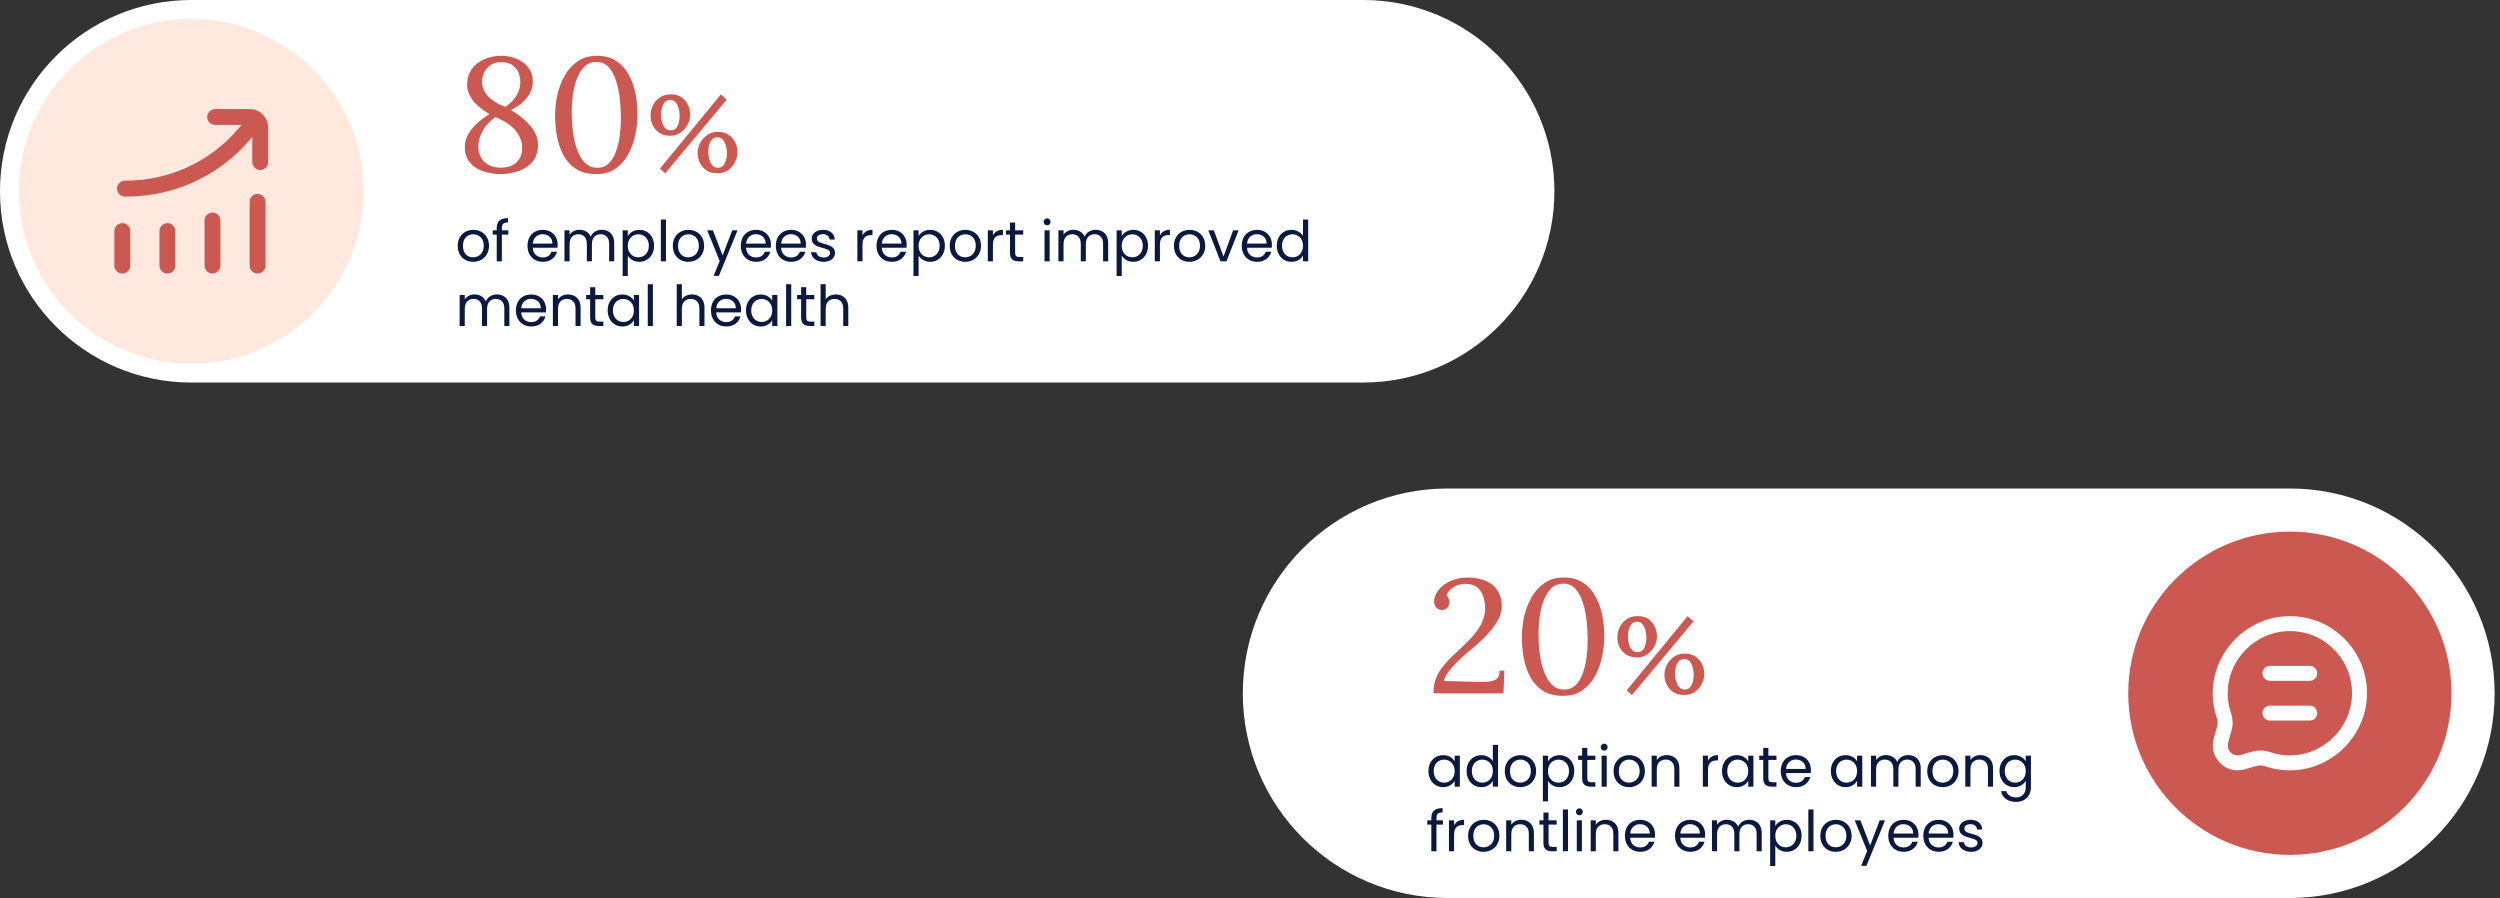
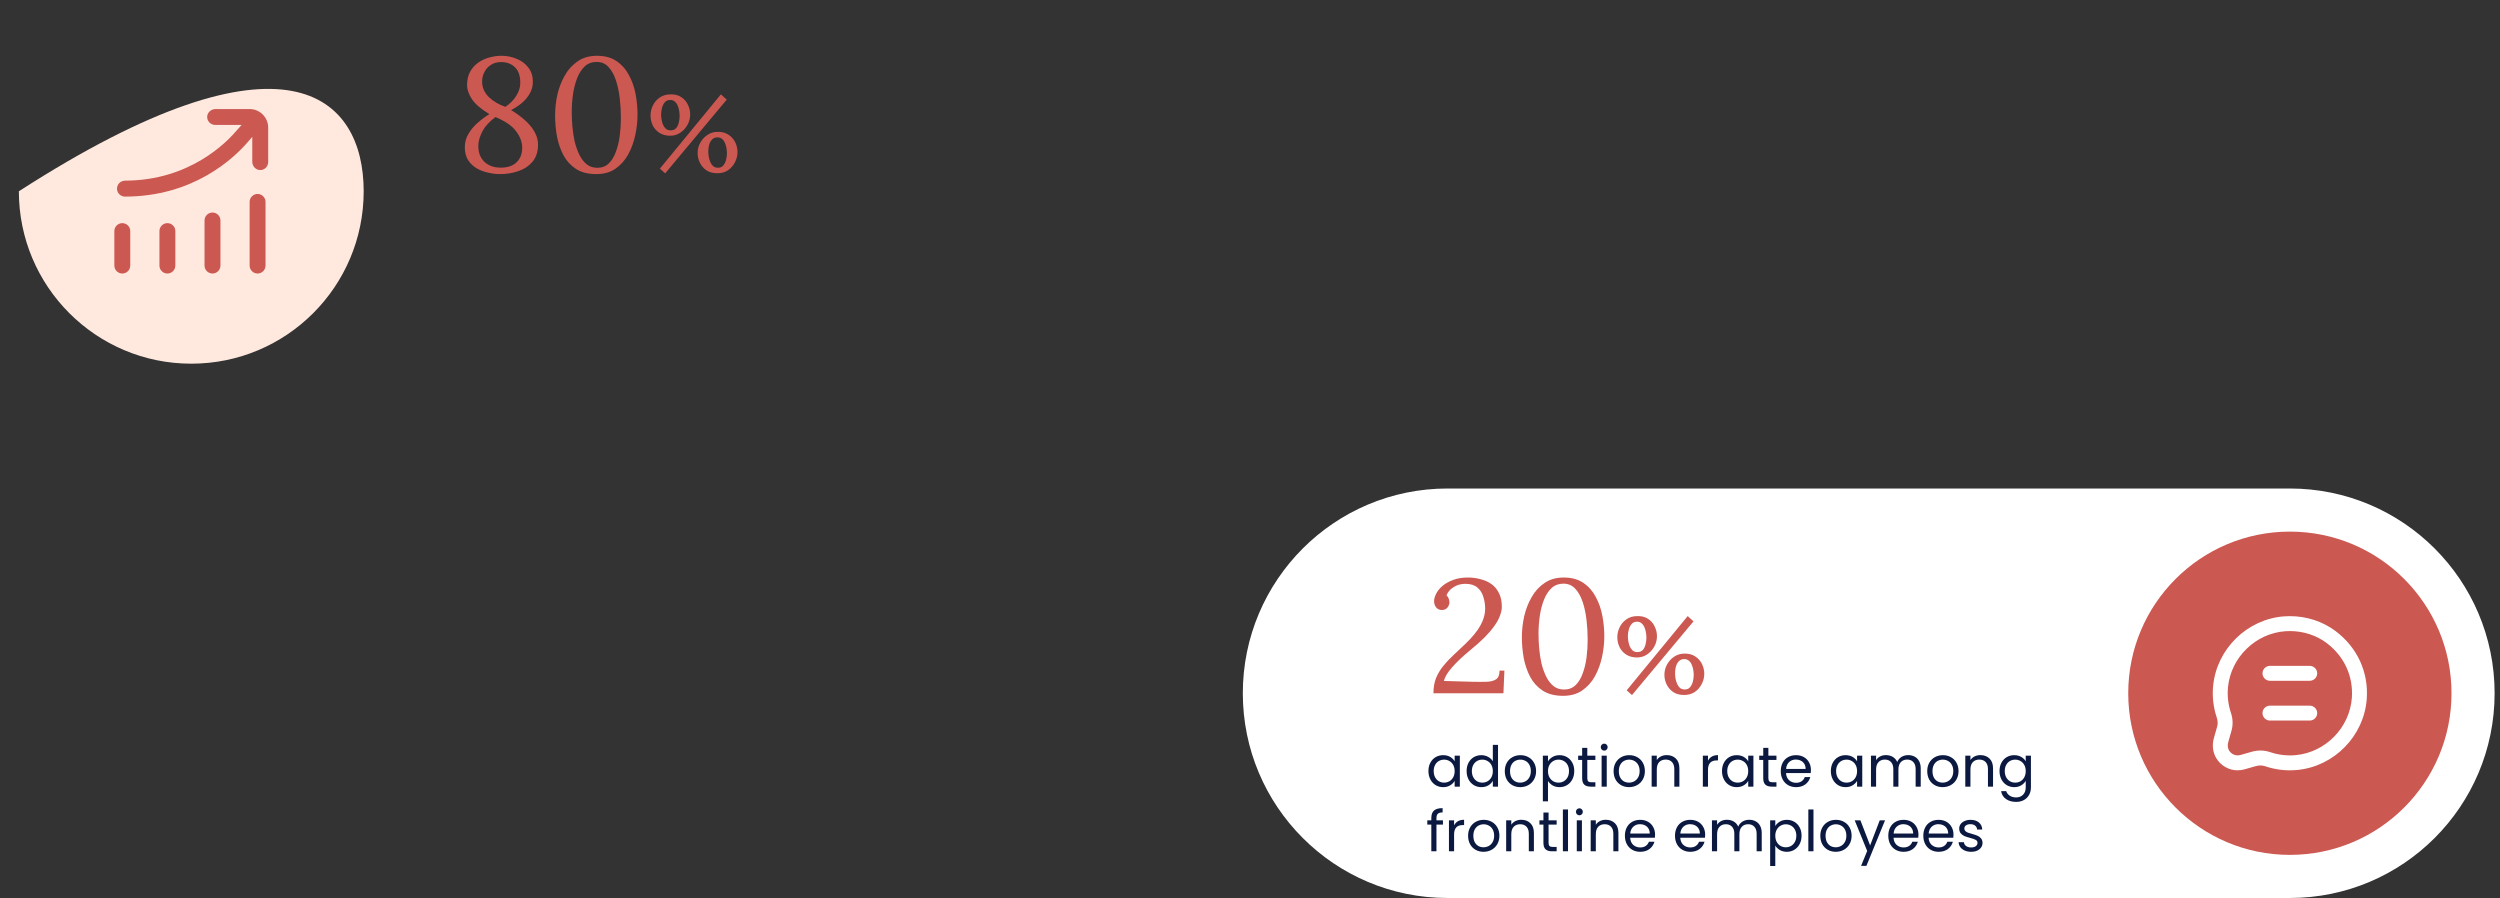
<svg xmlns="http://www.w3.org/2000/svg" width="348" height="125" viewBox="0 0 348 125" fill="none">
  <rect x="0" y="0" width="348" height="125" fill="#333333" stroke="none" />
  <path d="M173 96.5C173 80.76 185.76 68 201.5 68H318.75C334.49 68 347.25 80.76 347.25 96.5C347.25 112.24 334.49 125 318.75 125H201.5C185.76 125 173 112.24 173 96.5Z" fill="white" />
  <path d="M199.535 96.5C199.535 95.705 199.655 95 199.895 94.385C200.15 93.77 200.488 93.207 200.908 92.698C201.328 92.172 201.8 91.67 202.325 91.19C202.865 90.695 203.413 90.177 203.968 89.638C204.943 88.707 205.648 87.845 206.083 87.05C206.518 86.255 206.735 85.49 206.735 84.755C206.735 84.185 206.653 83.638 206.488 83.112C206.338 82.573 206.06 82.13 205.655 81.785C205.25 81.44 204.688 81.267 203.968 81.267C203.353 81.267 202.805 81.425 202.325 81.74C201.845 82.04 201.523 82.415 201.358 82.865C201.508 83.015 201.613 83.18 201.673 83.36C201.733 83.525 201.763 83.69 201.763 83.855C201.763 83.99 201.725 84.14 201.65 84.305C201.59 84.47 201.478 84.612 201.312 84.733C201.148 84.853 200.93 84.912 200.66 84.912C200.33 84.897 200.075 84.77 199.895 84.53C199.715 84.29 199.625 84.005 199.625 83.675C199.625 83.36 199.723 83.015 199.918 82.64C200.113 82.25 200.405 81.89 200.795 81.56C201.2 81.215 201.695 80.938 202.28 80.728C202.865 80.502 203.548 80.39 204.328 80.39C204.928 80.39 205.505 80.465 206.06 80.615C206.63 80.75 207.14 80.975 207.59 81.29C208.04 81.605 208.393 82.025 208.648 82.55C208.918 83.06 209.053 83.698 209.053 84.463C209.053 84.838 208.97 85.243 208.805 85.677C208.655 86.112 208.4 86.585 208.04 87.095C207.695 87.59 207.245 88.123 206.69 88.692C206.135 89.248 205.453 89.855 204.643 90.515C203.623 91.355 202.783 92.15 202.123 92.9C201.478 93.635 201.103 94.265 200.998 94.79L204.98 94.903C205.715 94.918 206.36 94.918 206.915 94.903C207.485 94.888 207.928 94.775 208.243 94.565C208.573 94.34 208.738 93.935 208.738 93.35H209.413L209.278 96.5H199.535ZM217.582 96.86C216.442 96.86 215.497 96.62 214.747 96.14C213.997 95.645 213.412 95 212.992 94.205C212.572 93.395 212.272 92.51 212.092 91.55C211.927 90.59 211.845 89.638 211.845 88.692C211.845 87.748 211.95 86.787 212.16 85.812C212.385 84.838 212.73 83.945 213.195 83.135C213.66 82.31 214.26 81.65 214.995 81.155C215.73 80.645 216.622 80.39 217.672 80.39C218.767 80.39 219.675 80.638 220.395 81.132C221.13 81.627 221.707 82.28 222.127 83.09C222.562 83.885 222.87 84.763 223.05 85.722C223.23 86.683 223.32 87.635 223.32 88.58C223.32 89.51 223.215 90.463 223.005 91.438C222.795 92.412 222.465 93.312 222.015 94.138C221.565 94.948 220.972 95.608 220.237 96.118C219.517 96.612 218.632 96.86 217.582 96.86ZM217.717 95.983C218.362 95.983 218.895 95.78 219.315 95.375C219.735 94.97 220.065 94.43 220.305 93.755C220.56 93.08 220.74 92.338 220.845 91.528C220.95 90.703 221.002 89.877 221.002 89.052C221.002 88.138 220.95 87.222 220.845 86.308C220.74 85.392 220.56 84.552 220.305 83.787C220.05 83.022 219.705 82.407 219.27 81.942C218.835 81.478 218.287 81.245 217.627 81.245C216.982 81.245 216.435 81.448 215.985 81.853C215.55 82.257 215.197 82.797 214.927 83.472C214.657 84.147 214.462 84.897 214.342 85.722C214.222 86.547 214.162 87.38 214.162 88.22C214.162 88.85 214.192 89.517 214.252 90.222C214.312 90.927 214.417 91.625 214.567 92.315C214.732 92.99 214.95 93.605 215.22 94.16C215.49 94.715 215.827 95.157 216.232 95.487C216.637 95.817 217.132 95.983 217.717 95.983ZM227.17 96.755L226.435 96.095L234.925 85.76L235.735 86.495L227.17 96.755ZM227.875 91.52C227.285 91.52 226.78 91.385 226.36 91.115C225.95 90.845 225.64 90.495 225.43 90.065C225.23 89.635 225.13 89.18 225.13 88.7C225.13 88.23 225.235 87.775 225.445 87.335C225.655 86.885 225.965 86.515 226.375 86.225C226.785 85.925 227.285 85.77 227.875 85.76C228.495 85.74 229.01 85.87 229.42 86.15C229.83 86.42 230.135 86.775 230.335 87.215C230.545 87.645 230.65 88.09 230.65 88.55C230.65 89.07 230.525 89.555 230.275 90.005C230.025 90.455 229.69 90.82 229.27 91.1C228.86 91.38 228.395 91.52 227.875 91.52ZM227.92 90.77C228.25 90.77 228.505 90.67 228.685 90.47C228.865 90.26 228.99 90 229.06 89.69C229.14 89.38 229.18 89.08 229.18 88.79C229.18 88.57 229.16 88.33 229.12 88.07C229.08 87.81 229.01 87.565 228.91 87.335C228.81 87.095 228.675 86.905 228.505 86.765C228.345 86.615 228.135 86.54 227.875 86.54C227.555 86.54 227.3 86.65 227.11 86.87C226.93 87.09 226.8 87.355 226.72 87.665C226.64 87.975 226.6 88.27 226.6 88.55C226.6 88.75 226.62 88.98 226.66 89.24C226.7 89.49 226.765 89.73 226.855 89.96C226.955 90.19 227.09 90.385 227.26 90.545C227.43 90.695 227.65 90.77 227.92 90.77ZM234.49 96.74C233.87 96.75 233.35 96.62 232.93 96.35C232.52 96.07 232.21 95.715 232 95.285C231.79 94.855 231.685 94.405 231.685 93.935C231.685 93.425 231.805 92.95 232.045 92.51C232.285 92.06 232.615 91.695 233.035 91.415C233.455 91.125 233.935 90.98 234.475 90.98C235.075 90.97 235.58 91.105 235.99 91.385C236.4 91.655 236.71 92.005 236.92 92.435C237.13 92.865 237.235 93.32 237.235 93.8C237.235 94.28 237.12 94.745 236.89 95.195C236.67 95.645 236.355 96.015 235.945 96.305C235.545 96.585 235.06 96.73 234.49 96.74ZM234.52 95.975C234.84 95.975 235.085 95.87 235.255 95.66C235.435 95.45 235.565 95.19 235.645 94.88C235.725 94.56 235.765 94.26 235.765 93.98C235.765 93.77 235.745 93.535 235.705 93.275C235.665 93.015 235.595 92.77 235.495 92.54C235.405 92.31 235.27 92.12 235.09 91.97C234.92 91.82 234.705 91.745 234.445 91.745C234.125 91.745 233.87 91.85 233.68 92.06C233.49 92.27 233.355 92.525 233.275 92.825C233.205 93.125 233.17 93.415 233.17 93.695C233.17 93.925 233.19 94.175 233.23 94.445C233.28 94.705 233.355 94.955 233.455 95.195C233.555 95.425 233.69 95.615 233.86 95.765C234.04 95.905 234.26 95.975 234.52 95.975Z" fill="#CC5852" />
  <path d="M198.838 107.329C198.838 106.889 198.927 106.504 199.106 106.173C199.284 105.838 199.528 105.578 199.837 105.395C200.151 105.211 200.5 105.12 200.883 105.12C201.26 105.12 201.588 105.201 201.866 105.363C202.144 105.526 202.351 105.73 202.487 105.977V105.19H203.211V109.5H202.487V108.698C202.346 108.95 202.133 109.159 201.85 109.327C201.572 109.49 201.247 109.571 200.875 109.571C200.492 109.571 200.146 109.476 199.837 109.288C199.528 109.099 199.284 108.834 199.106 108.493C198.927 108.153 198.838 107.765 198.838 107.329ZM202.487 107.337C202.487 107.012 202.422 106.729 202.291 106.488C202.159 106.247 201.981 106.063 201.756 105.938C201.536 105.806 201.292 105.741 201.024 105.741C200.757 105.741 200.513 105.804 200.293 105.93C200.073 106.056 199.897 106.239 199.766 106.48C199.635 106.721 199.57 107.004 199.57 107.329C199.57 107.66 199.635 107.948 199.766 108.195C199.897 108.436 200.073 108.622 200.293 108.753C200.513 108.879 200.757 108.942 201.024 108.942C201.292 108.942 201.536 108.879 201.756 108.753C201.981 108.622 202.159 108.436 202.291 108.195C202.422 107.948 202.487 107.662 202.487 107.337ZM204.153 107.329C204.153 106.889 204.242 106.504 204.42 106.173C204.598 105.838 204.842 105.578 205.151 105.395C205.466 105.211 205.817 105.12 206.205 105.12C206.541 105.12 206.853 105.198 207.141 105.356C207.429 105.508 207.65 105.709 207.802 105.961V103.681H208.525V109.5H207.802V108.69C207.66 108.947 207.45 109.159 207.172 109.327C206.895 109.49 206.57 109.571 206.197 109.571C205.815 109.571 205.466 109.476 205.151 109.288C204.842 109.099 204.598 108.834 204.42 108.493C204.242 108.153 204.153 107.765 204.153 107.329ZM207.802 107.337C207.802 107.012 207.736 106.729 207.605 106.488C207.474 106.247 207.296 106.063 207.07 105.938C206.85 105.806 206.606 105.741 206.339 105.741C206.071 105.741 205.828 105.804 205.607 105.93C205.387 106.056 205.212 106.239 205.081 106.48C204.95 106.721 204.884 107.004 204.884 107.329C204.884 107.66 204.95 107.948 205.081 108.195C205.212 108.436 205.387 108.622 205.607 108.753C205.828 108.879 206.071 108.942 206.339 108.942C206.606 108.942 206.85 108.879 207.07 108.753C207.296 108.622 207.474 108.436 207.605 108.195C207.736 107.948 207.802 107.662 207.802 107.337ZM211.614 109.571C211.21 109.571 210.843 109.479 210.513 109.296C210.188 109.112 209.931 108.853 209.742 108.517C209.559 108.176 209.467 107.783 209.467 107.337C209.467 106.897 209.561 106.509 209.75 106.173C209.944 105.833 210.206 105.573 210.537 105.395C210.867 105.211 211.236 105.12 211.645 105.12C212.054 105.12 212.424 105.211 212.754 105.395C213.085 105.573 213.344 105.83 213.533 106.166C213.727 106.501 213.824 106.892 213.824 107.337C213.824 107.783 213.724 108.176 213.525 108.517C213.331 108.853 213.066 109.112 212.731 109.296C212.395 109.479 212.023 109.571 211.614 109.571ZM211.614 108.942C211.871 108.942 212.112 108.881 212.337 108.761C212.563 108.64 212.744 108.459 212.88 108.218C213.022 107.977 213.092 107.683 213.092 107.337C213.092 106.991 213.024 106.698 212.888 106.457C212.752 106.215 212.573 106.037 212.353 105.922C212.133 105.801 211.894 105.741 211.638 105.741C211.375 105.741 211.134 105.801 210.914 105.922C210.699 106.037 210.526 106.215 210.395 106.457C210.264 106.698 210.198 106.991 210.198 107.337C210.198 107.689 210.261 107.985 210.387 108.226C210.518 108.467 210.691 108.648 210.906 108.769C211.121 108.884 211.357 108.942 211.614 108.942ZM215.48 105.985C215.622 105.738 215.832 105.534 216.109 105.371C216.393 105.204 216.72 105.12 217.093 105.12C217.475 105.12 217.821 105.211 218.131 105.395C218.445 105.578 218.692 105.838 218.87 106.173C219.048 106.504 219.137 106.889 219.137 107.329C219.137 107.765 219.048 108.153 218.87 108.493C218.692 108.834 218.445 109.099 218.131 109.288C217.821 109.476 217.475 109.571 217.093 109.571C216.726 109.571 216.4 109.49 216.117 109.327C215.839 109.159 215.627 108.952 215.48 108.706V111.545H214.765V105.19H215.48V105.985ZM218.406 107.329C218.406 107.004 218.34 106.721 218.209 106.48C218.078 106.239 217.9 106.056 217.674 105.93C217.454 105.804 217.21 105.741 216.943 105.741C216.681 105.741 216.437 105.806 216.212 105.938C215.992 106.063 215.813 106.249 215.677 106.496C215.546 106.737 215.48 107.018 215.48 107.337C215.48 107.662 215.546 107.948 215.677 108.195C215.813 108.436 215.992 108.622 216.212 108.753C216.437 108.879 216.681 108.942 216.943 108.942C217.21 108.942 217.454 108.879 217.674 108.753C217.9 108.622 218.078 108.436 218.209 108.195C218.34 107.948 218.406 107.66 218.406 107.329ZM220.952 105.78V108.32C220.952 108.53 220.997 108.68 221.086 108.769C221.175 108.853 221.33 108.894 221.55 108.894H222.077V109.5H221.432C221.033 109.5 220.735 109.408 220.535 109.225C220.336 109.041 220.236 108.74 220.236 108.32V105.78H219.678V105.19H220.236V104.105H220.952V105.19H222.077V105.78H220.952ZM223.313 104.491C223.177 104.491 223.062 104.443 222.967 104.349C222.873 104.255 222.826 104.139 222.826 104.003C222.826 103.867 222.873 103.751 222.967 103.657C223.062 103.563 223.177 103.515 223.313 103.515C223.444 103.515 223.555 103.563 223.644 103.657C223.738 103.751 223.785 103.867 223.785 104.003C223.785 104.139 223.738 104.255 223.644 104.349C223.555 104.443 223.444 104.491 223.313 104.491ZM223.659 105.19V109.5H222.944V105.19H223.659ZM226.759 109.571C226.355 109.571 225.988 109.479 225.658 109.296C225.333 109.112 225.076 108.853 224.887 108.517C224.703 108.176 224.612 107.783 224.612 107.337C224.612 106.897 224.706 106.509 224.895 106.173C225.089 105.833 225.351 105.573 225.681 105.395C226.011 105.211 226.381 105.12 226.79 105.12C227.199 105.12 227.569 105.211 227.899 105.395C228.229 105.573 228.489 105.83 228.677 106.166C228.871 106.501 228.968 106.892 228.968 107.337C228.968 107.783 228.869 108.176 228.67 108.517C228.476 108.853 228.211 109.112 227.875 109.296C227.54 109.479 227.168 109.571 226.759 109.571ZM226.759 108.942C227.015 108.942 227.257 108.881 227.482 108.761C227.708 108.64 227.888 108.459 228.025 108.218C228.166 107.977 228.237 107.683 228.237 107.337C228.237 106.991 228.169 106.698 228.033 106.457C227.896 106.215 227.718 106.037 227.498 105.922C227.278 105.801 227.039 105.741 226.782 105.741C226.52 105.741 226.279 105.801 226.059 105.922C225.844 106.037 225.671 106.215 225.54 106.457C225.409 106.698 225.343 106.991 225.343 107.337C225.343 107.689 225.406 107.985 225.532 108.226C225.663 108.467 225.836 108.648 226.051 108.769C226.266 108.884 226.502 108.942 226.759 108.942ZM232.009 105.112C232.533 105.112 232.958 105.272 233.283 105.592C233.608 105.906 233.771 106.362 233.771 106.96V109.5H233.063V107.062C233.063 106.632 232.955 106.305 232.74 106.079C232.525 105.848 232.232 105.733 231.86 105.733C231.482 105.733 231.181 105.851 230.955 106.087C230.735 106.323 230.625 106.666 230.625 107.117V109.5H229.909V105.19H230.625V105.804C230.767 105.584 230.958 105.413 231.199 105.293C231.445 105.172 231.715 105.112 232.009 105.112ZM237.752 105.89C237.878 105.644 238.056 105.453 238.287 105.316C238.523 105.18 238.808 105.112 239.144 105.112V105.851H238.955C238.153 105.851 237.752 106.286 237.752 107.156V109.5H237.036V105.19H237.752V105.89ZM239.703 107.329C239.703 106.889 239.792 106.504 239.97 106.173C240.148 105.838 240.392 105.578 240.701 105.395C241.016 105.211 241.365 105.12 241.747 105.12C242.125 105.12 242.452 105.201 242.73 105.363C243.008 105.526 243.215 105.73 243.352 105.977V105.19H244.075V109.5H243.352V108.698C243.21 108.95 242.998 109.159 242.715 109.327C242.437 109.49 242.112 109.571 241.739 109.571C241.357 109.571 241.011 109.476 240.701 109.288C240.392 109.099 240.148 108.834 239.97 108.493C239.792 108.153 239.703 107.765 239.703 107.329ZM243.352 107.337C243.352 107.012 243.286 106.729 243.155 106.488C243.024 106.247 242.846 106.063 242.62 105.938C242.4 105.806 242.156 105.741 241.889 105.741C241.621 105.741 241.378 105.804 241.157 105.93C240.937 106.056 240.762 106.239 240.631 106.48C240.499 106.721 240.434 107.004 240.434 107.329C240.434 107.66 240.499 107.948 240.631 108.195C240.762 108.436 240.937 108.622 241.157 108.753C241.378 108.879 241.621 108.942 241.889 108.942C242.156 108.942 242.4 108.879 242.62 108.753C242.846 108.622 243.024 108.436 243.155 108.195C243.286 107.948 243.352 107.662 243.352 107.337ZM246.157 105.78V108.32C246.157 108.53 246.202 108.68 246.291 108.769C246.38 108.853 246.535 108.894 246.755 108.894H247.282V109.5H246.637C246.239 109.5 245.94 109.408 245.741 109.225C245.541 109.041 245.442 108.74 245.442 108.32V105.78H244.883V105.19H245.442V104.105H246.157V105.19H247.282V105.78H246.157ZM252.081 107.18C252.081 107.316 252.073 107.461 252.057 107.613H248.613C248.639 108.037 248.783 108.37 249.045 108.611C249.313 108.847 249.635 108.965 250.013 108.965C250.322 108.965 250.579 108.894 250.783 108.753C250.993 108.606 251.14 108.412 251.224 108.171H251.995C251.879 108.585 251.649 108.923 251.302 109.185C250.956 109.442 250.527 109.571 250.013 109.571C249.604 109.571 249.237 109.479 248.912 109.296C248.592 109.112 248.34 108.853 248.157 108.517C247.973 108.176 247.882 107.783 247.882 107.337C247.882 106.892 247.971 106.501 248.149 106.166C248.327 105.83 248.576 105.573 248.896 105.395C249.221 105.211 249.593 105.12 250.013 105.12C250.422 105.12 250.783 105.209 251.098 105.387C251.413 105.565 251.654 105.812 251.822 106.126C251.995 106.436 252.081 106.787 252.081 107.18ZM251.342 107.031C251.342 106.758 251.282 106.525 251.161 106.331C251.04 106.132 250.875 105.982 250.665 105.882C250.461 105.778 250.233 105.725 249.981 105.725C249.62 105.725 249.31 105.841 249.053 106.071C248.802 106.302 248.658 106.622 248.621 107.031H251.342ZM254.855 107.329C254.855 106.889 254.944 106.504 255.122 106.173C255.301 105.838 255.544 105.578 255.854 105.395C256.168 105.211 256.517 105.12 256.9 105.12C257.277 105.12 257.605 105.201 257.883 105.363C258.16 105.526 258.368 105.73 258.504 105.977V105.19H259.227V109.5H258.504V108.698C258.362 108.95 258.15 109.159 257.867 109.327C257.589 109.49 257.264 109.571 256.892 109.571C256.509 109.571 256.163 109.476 255.854 109.288C255.544 109.099 255.301 108.834 255.122 108.493C254.944 108.153 254.855 107.765 254.855 107.329ZM258.504 107.337C258.504 107.012 258.438 106.729 258.307 106.488C258.176 106.247 257.998 106.063 257.772 105.938C257.552 105.806 257.308 105.741 257.041 105.741C256.774 105.741 256.53 105.804 256.31 105.93C256.09 106.056 255.914 106.239 255.783 106.48C255.652 106.721 255.586 107.004 255.586 107.329C255.586 107.66 255.652 107.948 255.783 108.195C255.914 108.436 256.09 108.622 256.31 108.753C256.53 108.879 256.774 108.942 257.041 108.942C257.308 108.942 257.552 108.879 257.772 108.753C257.998 108.622 258.176 108.436 258.307 108.195C258.438 107.948 258.504 107.662 258.504 107.337ZM265.619 105.112C265.955 105.112 266.254 105.183 266.516 105.324C266.778 105.46 266.985 105.668 267.137 105.945C267.289 106.223 267.365 106.561 267.365 106.96V109.5H266.657V107.062C266.657 106.632 266.55 106.305 266.335 106.079C266.125 105.848 265.839 105.733 265.478 105.733C265.105 105.733 264.809 105.854 264.589 106.095C264.369 106.331 264.259 106.674 264.259 107.125V109.5H263.551V107.062C263.551 106.632 263.443 106.305 263.228 106.079C263.019 105.848 262.733 105.733 262.371 105.733C261.999 105.733 261.703 105.854 261.483 106.095C261.262 106.331 261.152 106.674 261.152 107.125V109.5H260.437V105.19H261.152V105.812C261.294 105.586 261.483 105.413 261.719 105.293C261.96 105.172 262.224 105.112 262.513 105.112C262.875 105.112 263.194 105.193 263.472 105.356C263.75 105.518 263.957 105.757 264.094 106.071C264.214 105.767 264.413 105.531 264.691 105.363C264.969 105.196 265.278 105.112 265.619 105.112ZM270.418 109.571C270.015 109.571 269.648 109.479 269.317 109.296C268.992 109.112 268.736 108.853 268.547 108.517C268.363 108.176 268.272 107.783 268.272 107.337C268.272 106.897 268.366 106.509 268.555 106.173C268.749 105.833 269.011 105.573 269.341 105.395C269.671 105.211 270.041 105.12 270.45 105.12C270.859 105.12 271.228 105.211 271.559 105.395C271.889 105.573 272.149 105.83 272.337 106.166C272.531 106.501 272.628 106.892 272.628 107.337C272.628 107.783 272.529 108.176 272.329 108.517C272.135 108.853 271.871 109.112 271.535 109.296C271.2 109.479 270.827 109.571 270.418 109.571ZM270.418 108.942C270.675 108.942 270.917 108.881 271.142 108.761C271.367 108.64 271.548 108.459 271.685 108.218C271.826 107.977 271.897 107.683 271.897 107.337C271.897 106.991 271.829 106.698 271.692 106.457C271.556 106.215 271.378 106.037 271.158 105.922C270.937 105.801 270.699 105.741 270.442 105.741C270.18 105.741 269.939 105.801 269.719 105.922C269.504 106.037 269.331 106.215 269.2 106.457C269.068 106.698 269.003 106.991 269.003 107.337C269.003 107.689 269.066 107.985 269.192 108.226C269.323 108.467 269.496 108.648 269.711 108.769C269.926 108.884 270.162 108.942 270.418 108.942ZM275.669 105.112C276.193 105.112 276.618 105.272 276.943 105.592C277.268 105.906 277.431 106.362 277.431 106.96V109.5H276.723V107.062C276.723 106.632 276.615 106.305 276.4 106.079C276.185 105.848 275.892 105.733 275.52 105.733C275.142 105.733 274.841 105.851 274.615 106.087C274.395 106.323 274.285 106.666 274.285 107.117V109.5H273.569V105.19H274.285V105.804C274.426 105.584 274.618 105.413 274.859 105.293C275.105 105.172 275.375 105.112 275.669 105.112ZM280.377 105.12C280.749 105.12 281.074 105.201 281.352 105.363C281.635 105.526 281.845 105.73 281.981 105.977V105.19H282.705V109.594C282.705 109.988 282.621 110.336 282.453 110.64C282.285 110.95 282.044 111.191 281.729 111.364C281.42 111.537 281.058 111.623 280.644 111.623C280.078 111.623 279.606 111.49 279.229 111.222C278.851 110.955 278.628 110.59 278.56 110.129H279.268C279.347 110.391 279.509 110.601 279.756 110.758C280.002 110.921 280.298 111.002 280.644 111.002C281.037 111.002 281.357 110.879 281.604 110.632C281.855 110.386 281.981 110.04 281.981 109.594V108.69C281.84 108.942 281.63 109.151 281.352 109.319C281.074 109.487 280.749 109.571 280.377 109.571C279.994 109.571 279.645 109.476 279.331 109.288C279.022 109.099 278.778 108.834 278.599 108.493C278.421 108.153 278.332 107.765 278.332 107.329C278.332 106.889 278.421 106.504 278.599 106.173C278.778 105.838 279.022 105.578 279.331 105.395C279.645 105.211 279.994 105.12 280.377 105.12ZM281.981 107.337C281.981 107.012 281.916 106.729 281.784 106.488C281.653 106.247 281.475 106.063 281.25 105.938C281.03 105.806 280.786 105.741 280.518 105.741C280.251 105.741 280.007 105.804 279.787 105.93C279.567 106.056 279.391 106.239 279.26 106.48C279.129 106.721 279.063 107.004 279.063 107.329C279.063 107.66 279.129 107.948 279.26 108.195C279.391 108.436 279.567 108.622 279.787 108.753C280.007 108.879 280.251 108.942 280.518 108.942C280.786 108.942 281.03 108.879 281.25 108.753C281.475 108.622 281.653 108.436 281.784 108.195C281.916 107.948 281.981 107.662 281.981 107.337ZM200.859 114.78H199.955V118.5H199.239V114.78H198.681V114.19H199.239V113.884C199.239 113.401 199.362 113.05 199.609 112.83C199.86 112.605 200.262 112.492 200.812 112.492V113.089C200.497 113.089 200.275 113.152 200.144 113.278C200.018 113.399 199.955 113.601 199.955 113.884V114.19H200.859V114.78ZM202.409 114.89C202.535 114.644 202.713 114.453 202.944 114.316C203.18 114.18 203.466 114.112 203.801 114.112V114.851H203.612C202.81 114.851 202.409 115.286 202.409 116.156V118.5H201.694V114.19H202.409V114.89ZM206.507 118.571C206.103 118.571 205.736 118.479 205.406 118.296C205.081 118.112 204.824 117.853 204.635 117.517C204.452 117.176 204.36 116.783 204.36 116.337C204.36 115.897 204.454 115.509 204.643 115.173C204.837 114.833 205.099 114.573 205.429 114.395C205.76 114.211 206.129 114.12 206.538 114.12C206.947 114.12 207.317 114.211 207.647 114.395C207.977 114.573 208.237 114.83 208.426 115.166C208.62 115.501 208.717 115.892 208.717 116.337C208.717 116.783 208.617 117.176 208.418 117.517C208.224 117.853 207.959 118.112 207.624 118.296C207.288 118.479 206.916 118.571 206.507 118.571ZM206.507 117.942C206.764 117.942 207.005 117.881 207.23 117.761C207.456 117.64 207.637 117.459 207.773 117.218C207.915 116.977 207.985 116.683 207.985 116.337C207.985 115.991 207.917 115.698 207.781 115.457C207.645 115.215 207.466 115.037 207.246 114.922C207.026 114.801 206.787 114.741 206.53 114.741C206.268 114.741 206.027 114.801 205.807 114.922C205.592 115.037 205.419 115.215 205.288 115.457C205.157 115.698 205.091 115.991 205.091 116.337C205.091 116.689 205.154 116.985 205.28 117.226C205.411 117.467 205.584 117.648 205.799 117.769C206.014 117.884 206.25 117.942 206.507 117.942ZM211.757 114.112C212.282 114.112 212.706 114.272 213.031 114.592C213.356 114.906 213.519 115.362 213.519 115.96V118.5H212.811V116.062C212.811 115.632 212.704 115.305 212.489 115.079C212.274 114.848 211.98 114.733 211.608 114.733C211.23 114.733 210.929 114.851 210.704 115.087C210.483 115.323 210.373 115.666 210.373 116.117V118.5H209.658V114.19H210.373V114.804C210.515 114.584 210.706 114.413 210.947 114.293C211.194 114.172 211.464 114.112 211.757 114.112ZM215.561 114.78V117.32C215.561 117.53 215.605 117.68 215.695 117.769C215.784 117.853 215.938 117.894 216.159 117.894H216.685V118.5H216.041C215.642 118.5 215.343 118.408 215.144 118.225C214.945 118.041 214.845 117.74 214.845 117.32V114.78H214.287V114.19H214.845V113.105H215.561V114.19H216.685V114.78H215.561ZM218.268 112.681V118.5H217.553V112.681H218.268ZM219.857 113.491C219.721 113.491 219.606 113.443 219.511 113.349C219.417 113.255 219.37 113.139 219.37 113.003C219.37 112.867 219.417 112.751 219.511 112.657C219.606 112.563 219.721 112.515 219.857 112.515C219.989 112.515 220.099 112.563 220.188 112.657C220.282 112.751 220.329 112.867 220.329 113.003C220.329 113.139 220.282 113.255 220.188 113.349C220.099 113.443 219.989 113.491 219.857 113.491ZM220.203 114.19V118.5H219.488V114.19H220.203ZM223.523 114.112C224.047 114.112 224.472 114.272 224.797 114.592C225.122 114.906 225.284 115.362 225.284 115.96V118.5H224.577V116.062C224.577 115.632 224.469 115.305 224.254 115.079C224.039 114.848 223.746 114.733 223.373 114.733C222.996 114.733 222.695 114.851 222.469 115.087C222.249 115.323 222.139 115.666 222.139 116.117V118.5H221.423V114.19H222.139V114.804C222.28 114.584 222.472 114.413 222.713 114.293C222.959 114.172 223.229 114.112 223.523 114.112ZM230.386 116.18C230.386 116.316 230.378 116.461 230.362 116.613H226.917C226.944 117.037 227.088 117.37 227.35 117.611C227.617 117.847 227.94 117.965 228.317 117.965C228.627 117.965 228.883 117.894 229.088 117.753C229.298 117.606 229.444 117.412 229.528 117.171H230.299C230.184 117.585 229.953 117.923 229.607 118.185C229.261 118.442 228.831 118.571 228.317 118.571C227.908 118.571 227.541 118.479 227.216 118.296C226.896 118.112 226.645 117.853 226.461 117.517C226.278 117.176 226.186 116.783 226.186 116.337C226.186 115.892 226.275 115.501 226.453 115.166C226.632 114.83 226.881 114.573 227.201 114.395C227.526 114.211 227.898 114.12 228.317 114.12C228.726 114.12 229.088 114.209 229.402 114.387C229.717 114.565 229.958 114.812 230.126 115.126C230.299 115.436 230.386 115.787 230.386 116.18ZM229.646 116.031C229.646 115.758 229.586 115.525 229.465 115.331C229.345 115.132 229.18 114.982 228.97 114.882C228.765 114.778 228.537 114.725 228.286 114.725C227.924 114.725 227.615 114.841 227.358 115.071C227.106 115.302 226.962 115.622 226.925 116.031H229.646ZM237.359 116.18C237.359 116.316 237.351 116.461 237.335 116.613H233.891C233.917 117.037 234.061 117.37 234.323 117.611C234.591 117.847 234.913 117.965 235.291 117.965C235.6 117.965 235.857 117.894 236.061 117.753C236.271 117.606 236.418 117.412 236.502 117.171H237.272C237.157 117.585 236.926 117.923 236.58 118.185C236.234 118.442 235.804 118.571 235.291 118.571C234.882 118.571 234.515 118.479 234.19 118.296C233.87 118.112 233.618 117.853 233.435 117.517C233.251 117.176 233.159 116.783 233.159 116.337C233.159 115.892 233.248 115.501 233.427 115.166C233.605 114.83 233.854 114.573 234.174 114.395C234.499 114.211 234.871 114.12 235.291 114.12C235.699 114.12 236.061 114.209 236.376 114.387C236.69 114.565 236.932 114.812 237.099 115.126C237.272 115.436 237.359 115.787 237.359 116.18ZM236.62 116.031C236.62 115.758 236.559 115.525 236.439 115.331C236.318 115.132 236.153 114.982 235.943 114.882C235.739 114.778 235.511 114.725 235.259 114.725C234.897 114.725 234.588 114.841 234.331 115.071C234.079 115.302 233.935 115.622 233.899 116.031H236.62ZM243.486 114.112C243.821 114.112 244.12 114.183 244.382 114.324C244.645 114.46 244.852 114.668 245.004 114.945C245.156 115.223 245.232 115.561 245.232 115.96V118.5H244.524V116.062C244.524 115.632 244.416 115.305 244.202 115.079C243.992 114.848 243.706 114.733 243.344 114.733C242.972 114.733 242.676 114.854 242.456 115.095C242.235 115.331 242.125 115.674 242.125 116.125V118.5H241.418V116.062C241.418 115.632 241.31 115.305 241.095 115.079C240.885 114.848 240.6 114.733 240.238 114.733C239.866 114.733 239.57 114.854 239.349 115.095C239.129 115.331 239.019 115.674 239.019 116.125V118.5H238.303V114.19H239.019V114.812C239.161 114.586 239.349 114.413 239.585 114.293C239.826 114.172 240.091 114.112 240.38 114.112C240.741 114.112 241.061 114.193 241.339 114.356C241.617 114.518 241.824 114.757 241.96 115.071C242.081 114.767 242.28 114.531 242.558 114.363C242.836 114.196 243.145 114.112 243.486 114.112ZM247.121 114.985C247.263 114.738 247.473 114.534 247.75 114.371C248.034 114.204 248.361 114.12 248.733 114.12C249.116 114.12 249.462 114.211 249.771 114.395C250.086 114.578 250.332 114.838 250.511 115.173C250.689 115.504 250.778 115.889 250.778 116.329C250.778 116.765 250.689 117.153 250.511 117.493C250.332 117.834 250.086 118.099 249.771 118.288C249.462 118.476 249.116 118.571 248.733 118.571C248.366 118.571 248.041 118.49 247.758 118.327C247.48 118.159 247.268 117.952 247.121 117.706V120.545H246.406V114.19H247.121V114.985ZM250.047 116.329C250.047 116.004 249.981 115.721 249.85 115.48C249.719 115.239 249.541 115.056 249.315 114.93C249.095 114.804 248.851 114.741 248.584 114.741C248.322 114.741 248.078 114.806 247.853 114.938C247.632 115.063 247.454 115.249 247.318 115.496C247.187 115.737 247.121 116.018 247.121 116.337C247.121 116.662 247.187 116.948 247.318 117.195C247.454 117.436 247.632 117.622 247.853 117.753C248.078 117.879 248.322 117.942 248.584 117.942C248.851 117.942 249.095 117.879 249.315 117.753C249.541 117.622 249.719 117.436 249.85 117.195C249.981 116.948 250.047 116.66 250.047 116.329ZM252.436 112.681V118.5H251.72V112.681H252.436ZM255.535 118.571C255.131 118.571 254.764 118.479 254.434 118.296C254.109 118.112 253.852 117.853 253.663 117.517C253.48 117.176 253.388 116.783 253.388 116.337C253.388 115.897 253.482 115.509 253.671 115.173C253.865 114.833 254.127 114.573 254.458 114.395C254.788 114.211 255.157 114.12 255.566 114.12C255.975 114.12 256.345 114.211 256.675 114.395C257.006 114.573 257.265 114.83 257.454 115.166C257.648 115.501 257.745 115.892 257.745 116.337C257.745 116.783 257.645 117.176 257.446 117.517C257.252 117.853 256.987 118.112 256.652 118.296C256.316 118.479 255.944 118.571 255.535 118.571ZM255.535 117.942C255.792 117.942 256.033 117.881 256.258 117.761C256.484 117.64 256.665 117.459 256.801 117.218C256.943 116.977 257.013 116.683 257.013 116.337C257.013 115.991 256.945 115.698 256.809 115.457C256.673 115.215 256.494 115.037 256.274 114.922C256.054 114.801 255.815 114.741 255.559 114.741C255.296 114.741 255.055 114.801 254.835 114.922C254.62 115.037 254.447 115.215 254.316 115.457C254.185 115.698 254.119 115.991 254.119 116.337C254.119 116.689 254.182 116.985 254.308 117.226C254.439 117.467 254.612 117.648 254.827 117.769C255.042 117.884 255.278 117.942 255.535 117.942ZM262.398 114.19L259.802 120.529H259.063L259.912 118.453L258.175 114.19H258.969L260.321 117.682L261.658 114.19H262.398ZM267.049 116.18C267.049 116.316 267.041 116.461 267.025 116.613H263.581C263.607 117.037 263.751 117.37 264.013 117.611C264.281 117.847 264.603 117.965 264.981 117.965C265.29 117.965 265.547 117.894 265.751 117.753C265.961 117.606 266.108 117.412 266.192 117.171H266.963C266.847 117.585 266.616 117.923 266.27 118.185C265.924 118.442 265.495 118.571 264.981 118.571C264.572 118.571 264.205 118.479 263.88 118.296C263.56 118.112 263.308 117.853 263.125 117.517C262.941 117.176 262.85 116.783 262.85 116.337C262.85 115.892 262.939 115.501 263.117 115.166C263.295 114.83 263.544 114.573 263.864 114.395C264.189 114.211 264.561 114.12 264.981 114.12C265.39 114.12 265.751 114.209 266.066 114.387C266.381 114.565 266.622 114.812 266.79 115.126C266.963 115.436 267.049 115.787 267.049 116.18ZM266.31 116.031C266.31 115.758 266.25 115.525 266.129 115.331C266.008 115.132 265.843 114.982 265.633 114.882C265.429 114.778 265.201 114.725 264.949 114.725C264.588 114.725 264.278 114.841 264.021 115.071C263.77 115.302 263.626 115.622 263.589 116.031H266.31ZM271.926 116.18C271.926 116.316 271.918 116.461 271.902 116.613H268.458C268.484 117.037 268.628 117.37 268.89 117.611C269.158 117.847 269.48 117.965 269.857 117.965C270.167 117.965 270.424 117.894 270.628 117.753C270.838 117.606 270.985 117.412 271.069 117.171H271.839C271.724 117.585 271.493 117.923 271.147 118.185C270.801 118.442 270.371 118.571 269.857 118.571C269.449 118.571 269.082 118.479 268.756 118.296C268.437 118.112 268.185 117.853 268.002 117.517C267.818 117.176 267.726 116.783 267.726 116.337C267.726 115.892 267.815 115.501 267.994 115.166C268.172 114.83 268.421 114.573 268.741 114.395C269.066 114.211 269.438 114.12 269.857 114.12C270.266 114.12 270.628 114.209 270.943 114.387C271.257 114.565 271.498 114.812 271.666 115.126C271.839 115.436 271.926 115.787 271.926 116.18ZM271.186 116.031C271.186 115.758 271.126 115.525 271.006 115.331C270.885 115.132 270.72 114.982 270.51 114.882C270.306 114.778 270.078 114.725 269.826 114.725C269.464 114.725 269.155 114.841 268.898 115.071C268.646 115.302 268.502 115.622 268.465 116.031H271.186ZM274.396 118.571C274.066 118.571 273.769 118.516 273.507 118.406C273.245 118.29 273.038 118.133 272.886 117.934C272.734 117.729 272.65 117.496 272.634 117.234H273.374C273.395 117.449 273.494 117.624 273.672 117.761C273.856 117.897 274.095 117.965 274.388 117.965C274.661 117.965 274.876 117.905 275.033 117.784C275.19 117.664 275.269 117.512 275.269 117.328C275.269 117.14 275.185 117.001 275.017 116.911C274.849 116.817 274.59 116.725 274.239 116.636C273.919 116.552 273.657 116.468 273.452 116.385C273.253 116.295 273.08 116.167 272.933 115.999C272.792 115.826 272.721 115.601 272.721 115.323C272.721 115.103 272.786 114.901 272.918 114.717C273.049 114.534 273.235 114.39 273.476 114.285C273.717 114.175 273.992 114.12 274.302 114.12C274.779 114.12 275.164 114.24 275.458 114.481C275.751 114.723 275.909 115.053 275.929 115.472H275.214C275.198 115.247 275.106 115.066 274.939 114.93C274.776 114.793 274.556 114.725 274.278 114.725C274.021 114.725 273.817 114.78 273.665 114.89C273.513 115 273.437 115.145 273.437 115.323C273.437 115.464 273.481 115.582 273.57 115.677C273.665 115.766 273.78 115.839 273.916 115.897C274.058 115.949 274.252 116.01 274.498 116.078C274.808 116.162 275.059 116.246 275.253 116.329C275.447 116.408 275.612 116.529 275.749 116.691C275.89 116.854 275.964 117.066 275.969 117.328C275.969 117.564 275.903 117.776 275.772 117.965C275.641 118.154 275.455 118.303 275.214 118.413C274.978 118.518 274.705 118.571 274.396 118.571Z" fill="#0B1941" />
  <path d="M296.25 96.5C296.25 84.074 306.324 74 318.75 74C331.176 74 341.25 84.074 341.25 96.5C341.25 108.926 331.176 119 318.75 119C306.324 119 296.25 108.926 296.25 96.5Z" fill="#CC5852" />
  <path d="M311.478 107.226C311.8 107.226 312.118 107.181 312.43 107.095L314.005 106.645C314.223 106.582 314.441 106.551 314.656 106.551C314.881 106.551 315.099 106.586 315.307 106.658C316.733 107.15 318.27 107.326 319.775 107.181C324.93 106.69 329.087 102.428 329.454 97.271C329.717 93.57 328.142 90.14 325.137 87.866C323.351 86.512 321.084 85.768 318.751 85.768C318.491 85.768 318.232 85.778 317.979 85.796C312.821 86.159 308.563 90.32 308.068 95.471C307.923 96.973 308.096 98.465 308.577 99.898C308.723 100.327 308.74 100.76 308.626 101.151L308.172 102.743C307.899 103.699 308.013 104.71 308.491 105.516C309.114 106.575 310.26 107.233 311.482 107.233L311.478 107.226ZM310.135 95.668C310.533 91.514 313.967 88.16 318.124 87.866C318.328 87.852 318.54 87.845 318.751 87.845C320.634 87.845 322.458 88.44 323.884 89.52C326.318 91.365 327.592 94.135 327.38 97.125C327.086 101.283 323.732 104.716 319.578 105.115C319.298 105.142 319.021 105.153 318.744 105.153C317.799 105.153 316.871 105 315.982 104.692C315.182 104.419 314.299 104.401 313.437 104.647L311.862 105.097C311.257 105.27 310.606 105.007 310.28 104.457C310.093 104.142 310.055 103.723 310.17 103.311L310.623 101.719C310.852 100.923 310.824 100.061 310.547 99.233C310.159 98.077 310.021 96.879 310.135 95.668Z" fill="white" />
  <path d="M321.516 92.688H315.978C315.407 92.688 314.939 93.155 314.939 93.726C314.939 94.297 315.407 94.765 315.978 94.765H321.516C322.088 94.765 322.555 94.297 322.555 93.726C322.555 93.155 322.088 92.688 321.516 92.688Z" fill="white" />
  <path d="M321.516 98.226H315.978C315.407 98.226 314.939 98.693 314.939 99.264C314.939 99.835 315.407 100.303 315.978 100.303H321.516C322.088 100.303 322.555 99.835 322.555 99.264C322.555 98.693 322.088 98.226 321.516 98.226Z" fill="white" />
-   <path d="M0 26.625C0 11.92 11.92 0 26.625 0H189.75C204.455 0 216.375 11.92 216.375 26.625C216.375 41.33 204.455 53.25 189.75 53.25H26.625C11.92 53.25 0 41.33 0 26.625Z" fill="white" />
-   <path d="M2.625 26.625C2.625 13.37 13.37 2.625 26.625 2.625C39.88 2.625 50.625 13.37 50.625 26.625C50.625 39.88 39.88 50.625 26.625 50.625C13.37 50.625 2.625 39.88 2.625 26.625Z" fill="#FFE9DF" />
+   <path d="M2.625 26.625C39.88 2.625 50.625 13.37 50.625 26.625C50.625 39.88 39.88 50.625 26.625 50.625C13.37 50.625 2.625 39.88 2.625 26.625Z" fill="#FFE9DF" />
  <path d="M15.917 32.167V36.967C15.917 37.577 16.416 38.075 17.025 38.075C17.634 38.075 18.132 37.577 18.132 36.967V32.167C18.132 31.558 17.634 31.06 17.025 31.06C16.416 31.06 15.917 31.558 15.917 32.167Z" fill="#CC5852" />
  <path d="M22.193 32.167V36.967C22.193 37.577 22.692 38.075 23.301 38.075C23.91 38.075 24.409 37.577 24.409 36.967V32.167C24.409 31.558 23.91 31.06 23.301 31.06C22.692 31.06 22.193 31.558 22.193 32.167Z" fill="#CC5852" />
  <path d="M28.471 30.69V36.967C28.471 37.576 28.969 38.074 29.578 38.074C30.188 38.074 30.686 37.576 30.686 36.967V30.69C30.686 30.08 30.188 29.582 29.578 29.582C28.969 29.582 28.471 30.08 28.471 30.69Z" fill="#CC5852" />
  <path d="M34.748 28.106V36.967C34.748 37.576 35.246 38.075 35.856 38.075C36.465 38.075 36.963 37.576 36.963 36.967V28.106C36.963 27.496 36.465 26.998 35.856 26.998C35.246 26.998 34.748 27.496 34.748 28.106Z" fill="#CC5852" />
  <path d="M17.394 25.152C16.785 25.152 16.286 25.65 16.286 26.259C16.286 26.869 16.785 27.367 17.394 27.367C26.894 27.367 32.499 22.076 34.467 19.802L35.117 19.052V22.501C35.117 23.102 35.556 23.612 36.114 23.667C36.431 23.701 36.734 23.597 36.97 23.383C37.199 23.173 37.332 22.873 37.332 22.563V17.763C37.332 16.338 36.173 15.179 34.748 15.179H30.01C29.409 15.179 28.899 15.618 28.844 16.176C28.814 16.493 28.914 16.796 29.128 17.029C29.338 17.258 29.637 17.39 29.948 17.39H33.64L33.02 18.073C31.642 19.731 26.447 25.144 17.394 25.144V25.152Z" fill="#CC5852" />
  <path d="M69.585 24.235C69.06 24.235 68.513 24.168 67.942 24.032C67.373 23.913 66.84 23.71 66.345 23.425C65.865 23.14 65.468 22.758 65.153 22.277C64.853 21.797 64.703 21.205 64.703 20.5C64.703 19.825 64.868 19.21 65.198 18.655C65.528 18.085 65.948 17.575 66.457 17.125C66.983 16.66 67.537 16.247 68.123 15.887C66.983 15.197 66.18 14.515 65.715 13.84C65.25 13.15 65.017 12.482 65.017 11.838C65.017 11.133 65.153 10.525 65.422 10.015C65.707 9.49 66.082 9.062 66.547 8.732C67.013 8.402 67.522 8.162 68.078 8.012C68.647 7.848 69.218 7.765 69.787 7.765C70.552 7.765 71.265 7.907 71.925 8.193C72.6 8.463 73.14 8.867 73.545 9.408C73.965 9.947 74.175 10.607 74.175 11.387C74.175 11.973 74.032 12.512 73.748 13.008C73.478 13.502 73.11 13.945 72.645 14.335C72.195 14.71 71.692 15.04 71.138 15.325C71.812 15.715 72.435 16.165 73.005 16.675C73.575 17.17 74.032 17.71 74.377 18.295C74.722 18.88 74.895 19.495 74.895 20.14C74.895 21.085 74.647 21.865 74.153 22.48C73.657 23.08 73.005 23.523 72.195 23.808C71.385 24.093 70.515 24.235 69.585 24.235ZM69.63 23.335C70.605 23.35 71.355 23.11 71.88 22.615C72.42 22.12 72.69 21.438 72.69 20.567C72.69 19.788 72.412 19.03 71.858 18.295C71.317 17.545 70.358 16.878 68.978 16.293C68.153 16.892 67.552 17.538 67.177 18.227C66.817 18.918 66.623 19.54 66.593 20.095C66.532 21.055 66.78 21.835 67.335 22.435C67.905 23.02 68.67 23.32 69.63 23.335ZM70.35 14.875C71.01 14.425 71.513 13.915 71.858 13.345C72.218 12.775 72.405 12.213 72.42 11.658C72.45 10.682 72.225 9.94 71.745 9.43C71.265 8.92 70.627 8.658 69.832 8.643C69.248 8.627 68.752 8.755 68.347 9.025C67.942 9.28 67.635 9.617 67.425 10.037C67.215 10.443 67.11 10.877 67.11 11.342C67.11 12.168 67.418 12.887 68.032 13.502C68.662 14.102 69.435 14.56 70.35 14.875ZM83.007 24.235C81.867 24.235 80.922 23.995 80.172 23.515C79.422 23.02 78.837 22.375 78.417 21.58C77.997 20.77 77.697 19.885 77.517 18.925C77.352 17.965 77.269 17.012 77.269 16.067C77.269 15.123 77.374 14.162 77.584 13.188C77.809 12.213 78.154 11.32 78.619 10.51C79.084 9.685 79.684 9.025 80.419 8.53C81.154 8.02 82.047 7.765 83.097 7.765C84.192 7.765 85.099 8.012 85.819 8.508C86.554 9.002 87.132 9.655 87.552 10.465C87.987 11.26 88.294 12.137 88.474 13.098C88.654 14.057 88.744 15.01 88.744 15.955C88.744 16.885 88.639 17.837 88.429 18.812C88.219 19.788 87.889 20.688 87.439 21.512C86.989 22.323 86.397 22.983 85.662 23.492C84.942 23.988 84.057 24.235 83.007 24.235ZM83.142 23.358C83.787 23.358 84.319 23.155 84.739 22.75C85.159 22.345 85.489 21.805 85.729 21.13C85.984 20.455 86.164 19.712 86.269 18.902C86.374 18.078 86.427 17.253 86.427 16.427C86.427 15.512 86.374 14.598 86.269 13.682C86.164 12.768 85.984 11.928 85.729 11.162C85.474 10.398 85.129 9.783 84.694 9.318C84.259 8.852 83.712 8.62 83.052 8.62C82.407 8.62 81.859 8.822 81.409 9.227C80.974 9.633 80.622 10.172 80.352 10.848C80.082 11.523 79.887 12.273 79.767 13.098C79.647 13.922 79.587 14.755 79.587 15.595C79.587 16.225 79.617 16.892 79.677 17.598C79.737 18.302 79.842 19 79.992 19.69C80.157 20.365 80.374 20.98 80.644 21.535C80.914 22.09 81.252 22.532 81.657 22.863C82.062 23.192 82.557 23.358 83.142 23.358ZM92.594 24.13L91.859 23.47L100.349 13.135L101.159 13.87L92.594 24.13ZM93.299 18.895C92.709 18.895 92.204 18.76 91.784 18.49C91.374 18.22 91.064 17.87 90.854 17.44C90.654 17.01 90.554 16.555 90.554 16.075C90.554 15.605 90.659 15.15 90.869 14.71C91.079 14.26 91.389 13.89 91.799 13.6C92.209 13.3 92.709 13.145 93.299 13.135C93.919 13.115 94.434 13.245 94.844 13.525C95.254 13.795 95.559 14.15 95.759 14.59C95.969 15.02 96.074 15.465 96.074 15.925C96.074 16.445 95.949 16.93 95.699 17.38C95.449 17.83 95.114 18.195 94.694 18.475C94.284 18.755 93.819 18.895 93.299 18.895ZM93.344 18.145C93.674 18.145 93.929 18.045 94.109 17.845C94.289 17.635 94.414 17.375 94.484 17.065C94.564 16.755 94.604 16.455 94.604 16.165C94.604 15.945 94.584 15.705 94.544 15.445C94.504 15.185 94.434 14.94 94.334 14.71C94.234 14.47 94.099 14.28 93.929 14.14C93.769 13.99 93.559 13.915 93.299 13.915C92.979 13.915 92.724 14.025 92.534 14.245C92.354 14.465 92.224 14.73 92.144 15.04C92.064 15.35 92.024 15.645 92.024 15.925C92.024 16.125 92.044 16.355 92.084 16.615C92.124 16.865 92.189 17.105 92.279 17.335C92.379 17.565 92.514 17.76 92.684 17.92C92.854 18.07 93.074 18.145 93.344 18.145ZM99.914 24.115C99.294 24.125 98.774 23.995 98.354 23.725C97.944 23.445 97.634 23.09 97.424 22.66C97.214 22.23 97.109 21.78 97.109 21.31C97.109 20.8 97.229 20.325 97.469 19.885C97.709 19.435 98.039 19.07 98.459 18.79C98.879 18.5 99.359 18.355 99.899 18.355C100.499 18.345 101.004 18.48 101.414 18.76C101.824 19.03 102.134 19.38 102.344 19.81C102.554 20.24 102.659 20.695 102.659 21.175C102.659 21.655 102.544 22.12 102.314 22.57C102.094 23.02 101.779 23.39 101.369 23.68C100.969 23.96 100.484 24.105 99.914 24.115ZM99.944 23.35C100.264 23.35 100.509 23.245 100.679 23.035C100.859 22.825 100.989 22.565 101.069 22.255C101.149 21.935 101.189 21.635 101.189 21.355C101.189 21.145 101.169 20.91 101.129 20.65C101.089 20.39 101.019 20.145 100.919 19.915C100.829 19.685 100.694 19.495 100.514 19.345C100.344 19.195 100.129 19.12 99.869 19.12C99.549 19.12 99.294 19.225 99.104 19.435C98.914 19.645 98.779 19.9 98.699 20.2C98.629 20.5 98.594 20.79 98.594 21.07C98.594 21.3 98.614 21.55 98.654 21.82C98.704 22.08 98.779 22.33 98.879 22.57C98.979 22.8 99.114 22.99 99.284 23.14C99.464 23.28 99.684 23.35 99.944 23.35Z" fill="#CC5852" />
-   <path d="M65.86 36.446C65.456 36.446 65.089 36.354 64.759 36.17C64.434 35.987 64.177 35.727 63.988 35.392C63.805 35.051 63.713 34.658 63.713 34.212C63.713 33.772 63.807 33.384 63.996 33.048C64.19 32.708 64.452 32.448 64.783 32.27C65.113 32.086 65.483 31.995 65.891 31.995C66.3 31.995 66.67 32.086 67 32.27C67.331 32.448 67.59 32.705 67.779 33.041C67.973 33.376 68.07 33.767 68.07 34.212C68.07 34.658 67.97 35.051 67.771 35.392C67.577 35.727 67.312 35.987 66.977 36.17C66.641 36.354 66.269 36.446 65.86 36.446ZM65.86 35.817C66.117 35.817 66.358 35.756 66.584 35.636C66.809 35.515 66.99 35.334 67.126 35.093C67.268 34.852 67.338 34.558 67.338 34.212C67.338 33.866 67.27 33.573 67.134 33.332C66.998 33.09 66.82 32.912 66.599 32.797C66.379 32.676 66.141 32.616 65.884 32.616C65.621 32.616 65.38 32.676 65.16 32.797C64.945 32.912 64.772 33.09 64.641 33.332C64.51 33.573 64.445 33.866 64.445 34.212C64.445 34.564 64.507 34.86 64.633 35.101C64.764 35.342 64.937 35.523 65.152 35.644C65.367 35.759 65.603 35.817 65.86 35.817ZM70.764 32.655H69.86V36.375H69.144V32.655H68.586V32.065H69.144V31.759C69.144 31.276 69.268 30.925 69.514 30.705C69.766 30.48 70.167 30.367 70.717 30.367V30.965C70.403 30.965 70.18 31.027 70.049 31.153C69.923 31.274 69.86 31.476 69.86 31.759V32.065H70.764V32.655ZM77.628 34.055C77.628 34.191 77.62 34.336 77.604 34.488H74.159C74.186 34.912 74.33 35.245 74.592 35.486C74.859 35.722 75.182 35.84 75.559 35.84C75.869 35.84 76.126 35.77 76.33 35.628C76.54 35.481 76.686 35.287 76.77 35.046H77.541C77.426 35.46 77.195 35.798 76.849 36.06C76.503 36.317 76.073 36.446 75.559 36.446C75.15 36.446 74.783 36.354 74.458 36.17C74.138 35.987 73.887 35.727 73.703 35.392C73.52 35.051 73.428 34.658 73.428 34.212C73.428 33.767 73.517 33.376 73.695 33.041C73.874 32.705 74.123 32.448 74.443 32.27C74.768 32.086 75.14 31.995 75.559 31.995C75.968 31.995 76.33 32.084 76.645 32.262C76.959 32.44 77.2 32.687 77.368 33.001C77.541 33.311 77.628 33.662 77.628 34.055ZM76.888 33.906C76.888 33.633 76.828 33.4 76.707 33.206C76.587 33.007 76.422 32.857 76.212 32.758C76.008 32.653 75.779 32.6 75.528 32.6C75.166 32.6 74.857 32.715 74.6 32.946C74.348 33.177 74.204 33.497 74.167 33.906H76.888ZM83.755 31.987C84.09 31.987 84.389 32.058 84.651 32.199C84.913 32.335 85.12 32.542 85.272 32.82C85.424 33.098 85.501 33.436 85.501 33.835V36.375H84.793V33.937C84.793 33.507 84.685 33.179 84.47 32.954C84.261 32.723 83.975 32.608 83.613 32.608C83.241 32.608 82.945 32.729 82.725 32.97C82.504 33.206 82.394 33.549 82.394 34V36.375H81.686V33.937C81.686 33.507 81.579 33.179 81.364 32.954C81.154 32.723 80.869 32.608 80.507 32.608C80.135 32.608 79.838 32.729 79.618 32.97C79.398 33.206 79.288 33.549 79.288 34V36.375H78.572V32.065H79.288V32.687C79.429 32.461 79.618 32.288 79.854 32.168C80.095 32.047 80.36 31.987 80.648 31.987C81.01 31.987 81.33 32.068 81.608 32.231C81.886 32.393 82.093 32.632 82.229 32.946C82.35 32.642 82.549 32.406 82.827 32.239C83.105 32.071 83.414 31.987 83.755 31.987ZM87.39 32.86C87.532 32.613 87.741 32.409 88.019 32.246C88.302 32.079 88.63 31.995 89.002 31.995C89.385 31.995 89.731 32.086 90.04 32.27C90.355 32.453 90.601 32.713 90.779 33.048C90.958 33.379 91.047 33.764 91.047 34.205C91.047 34.64 90.958 35.028 90.779 35.368C90.601 35.709 90.355 35.974 90.04 36.163C89.731 36.351 89.385 36.446 89.002 36.446C88.635 36.446 88.31 36.364 88.027 36.202C87.749 36.034 87.537 35.827 87.39 35.581V38.42H86.674V32.065H87.39V32.86ZM90.316 34.205C90.316 33.879 90.25 33.596 90.119 33.355C89.988 33.114 89.81 32.931 89.584 32.805C89.364 32.679 89.12 32.616 88.853 32.616C88.591 32.616 88.347 32.681 88.121 32.812C87.901 32.938 87.723 33.124 87.587 33.371C87.456 33.612 87.39 33.892 87.39 34.212C87.39 34.537 87.456 34.823 87.587 35.07C87.723 35.311 87.901 35.497 88.121 35.628C88.347 35.754 88.591 35.817 88.853 35.817C89.12 35.817 89.364 35.754 89.584 35.628C89.81 35.497 89.988 35.311 90.119 35.07C90.25 34.823 90.316 34.535 90.316 34.205ZM92.704 30.555V36.375H91.989V30.555H92.704ZM95.804 36.446C95.4 36.446 95.033 36.354 94.703 36.17C94.378 35.987 94.121 35.727 93.932 35.392C93.749 35.051 93.657 34.658 93.657 34.212C93.657 33.772 93.751 33.384 93.94 33.048C94.134 32.708 94.396 32.448 94.726 32.27C95.057 32.086 95.426 31.995 95.835 31.995C96.244 31.995 96.614 32.086 96.944 32.27C97.274 32.448 97.534 32.705 97.723 33.041C97.917 33.376 98.014 33.767 98.014 34.212C98.014 34.658 97.914 35.051 97.715 35.392C97.521 35.727 97.256 35.987 96.921 36.17C96.585 36.354 96.213 36.446 95.804 36.446ZM95.804 35.817C96.061 35.817 96.302 35.756 96.527 35.636C96.753 35.515 96.934 35.334 97.07 35.093C97.211 34.852 97.282 34.558 97.282 34.212C97.282 33.866 97.214 33.573 97.078 33.332C96.941 33.09 96.763 32.912 96.543 32.797C96.323 32.676 96.084 32.616 95.827 32.616C95.565 32.616 95.324 32.676 95.104 32.797C94.889 32.912 94.716 33.09 94.585 33.332C94.454 33.573 94.388 33.866 94.388 34.212C94.388 34.564 94.451 34.86 94.577 35.101C94.708 35.342 94.881 35.523 95.096 35.644C95.311 35.759 95.547 35.817 95.804 35.817ZM102.666 32.065L100.071 38.404H99.332L100.181 36.328L98.443 32.065H99.238L100.59 35.557L101.927 32.065H102.666ZM107.318 34.055C107.318 34.191 107.31 34.336 107.294 34.488H103.85C103.876 34.912 104.02 35.245 104.282 35.486C104.55 35.722 104.872 35.84 105.25 35.84C105.559 35.84 105.816 35.77 106.02 35.628C106.23 35.481 106.377 35.287 106.461 35.046H107.231C107.116 35.46 106.885 35.798 106.539 36.06C106.193 36.317 105.763 36.446 105.25 36.446C104.841 36.446 104.474 36.354 104.149 36.17C103.829 35.987 103.577 35.727 103.394 35.392C103.21 35.051 103.118 34.658 103.118 34.212C103.118 33.767 103.208 33.376 103.386 33.041C103.564 32.705 103.813 32.448 104.133 32.27C104.458 32.086 104.83 31.995 105.25 31.995C105.659 31.995 106.02 32.084 106.335 32.262C106.649 32.44 106.891 32.687 107.058 33.001C107.231 33.311 107.318 33.662 107.318 34.055ZM106.579 33.906C106.579 33.633 106.518 33.4 106.398 33.206C106.277 33.007 106.112 32.857 105.902 32.758C105.698 32.653 105.47 32.6 105.218 32.6C104.856 32.6 104.547 32.715 104.29 32.946C104.038 33.177 103.894 33.497 103.858 33.906H106.579ZM112.195 34.055C112.195 34.191 112.187 34.336 112.171 34.488H108.726C108.753 34.912 108.897 35.245 109.159 35.486C109.426 35.722 109.749 35.84 110.126 35.84C110.436 35.84 110.692 35.77 110.897 35.628C111.107 35.481 111.253 35.287 111.337 35.046H112.108C111.993 35.46 111.762 35.798 111.416 36.06C111.07 36.317 110.64 36.446 110.126 36.446C109.717 36.446 109.35 36.354 109.025 36.17C108.705 35.987 108.454 35.727 108.27 35.392C108.087 35.051 107.995 34.658 107.995 34.212C107.995 33.767 108.084 33.376 108.262 33.041C108.441 32.705 108.69 32.448 109.01 32.27C109.335 32.086 109.707 31.995 110.126 31.995C110.535 31.995 110.897 32.084 111.212 32.262C111.526 32.44 111.767 32.687 111.935 33.001C112.108 33.311 112.195 33.662 112.195 34.055ZM111.455 33.906C111.455 33.633 111.395 33.4 111.274 33.206C111.154 33.007 110.989 32.857 110.779 32.758C110.575 32.653 110.346 32.6 110.095 32.6C109.733 32.6 109.424 32.715 109.167 32.946C108.915 33.177 108.771 33.497 108.734 33.906H111.455ZM114.665 36.446C114.335 36.446 114.038 36.391 113.776 36.281C113.514 36.165 113.307 36.008 113.155 35.809C113.003 35.604 112.919 35.371 112.903 35.109H113.642C113.663 35.324 113.763 35.499 113.941 35.636C114.125 35.772 114.363 35.84 114.657 35.84C114.93 35.84 115.145 35.78 115.302 35.659C115.459 35.539 115.538 35.387 115.538 35.203C115.538 35.014 115.454 34.876 115.286 34.786C115.118 34.692 114.859 34.6 114.508 34.511C114.188 34.427 113.926 34.343 113.721 34.26C113.522 34.17 113.349 34.042 113.202 33.874C113.061 33.701 112.99 33.476 112.99 33.198C112.99 32.978 113.055 32.776 113.186 32.592C113.317 32.409 113.504 32.265 113.745 32.16C113.986 32.05 114.261 31.995 114.57 31.995C115.048 31.995 115.433 32.115 115.726 32.356C116.02 32.598 116.177 32.928 116.198 33.347H115.483C115.467 33.122 115.375 32.941 115.207 32.805C115.045 32.668 114.825 32.6 114.547 32.6C114.29 32.6 114.085 32.655 113.933 32.765C113.781 32.876 113.705 33.02 113.705 33.198C113.705 33.339 113.75 33.457 113.839 33.552C113.933 33.641 114.049 33.714 114.185 33.772C114.327 33.824 114.521 33.885 114.767 33.953C115.076 34.037 115.328 34.121 115.522 34.205C115.716 34.283 115.881 34.404 116.017 34.566C116.159 34.729 116.232 34.941 116.238 35.203C116.238 35.439 116.172 35.651 116.041 35.84C115.91 36.029 115.724 36.178 115.483 36.288C115.247 36.393 114.974 36.446 114.665 36.446ZM120.06 32.765C120.186 32.519 120.364 32.328 120.595 32.191C120.831 32.055 121.117 31.987 121.452 31.987V32.726H121.263C120.461 32.726 120.06 33.161 120.06 34.032V36.375H119.344V32.065H120.06V32.765ZM126.21 34.055C126.21 34.191 126.202 34.336 126.187 34.488H122.742C122.768 34.912 122.913 35.245 123.175 35.486C123.442 35.722 123.764 35.84 124.142 35.84C124.451 35.84 124.708 35.77 124.913 35.628C125.122 35.481 125.269 35.287 125.353 35.046H126.124C126.008 35.46 125.778 35.798 125.432 36.06C125.086 36.317 124.656 36.446 124.142 36.446C123.733 36.446 123.366 36.354 123.041 36.17C122.721 35.987 122.47 35.727 122.286 35.392C122.103 35.051 122.011 34.658 122.011 34.212C122.011 33.767 122.1 33.376 122.278 33.041C122.456 32.705 122.705 32.448 123.025 32.27C123.35 32.086 123.723 31.995 124.142 31.995C124.551 31.995 124.913 32.084 125.227 32.262C125.542 32.44 125.783 32.687 125.951 33.001C126.124 33.311 126.21 33.662 126.21 34.055ZM125.471 33.906C125.471 33.633 125.411 33.4 125.29 33.206C125.17 33.007 125.004 32.857 124.795 32.758C124.59 32.653 124.362 32.6 124.111 32.6C123.749 32.6 123.439 32.715 123.183 32.946C122.931 33.177 122.787 33.497 122.75 33.906H125.471ZM127.87 32.86C128.012 32.613 128.222 32.409 128.5 32.246C128.783 32.079 129.11 31.995 129.483 31.995C129.865 31.995 130.211 32.086 130.521 32.27C130.835 32.453 131.082 32.713 131.26 33.048C131.438 33.379 131.527 33.764 131.527 34.205C131.527 34.64 131.438 35.028 131.26 35.368C131.082 35.709 130.835 35.974 130.521 36.163C130.211 36.351 129.865 36.446 129.483 36.446C129.116 36.446 128.791 36.364 128.507 36.202C128.23 36.034 128.017 35.827 127.87 35.581V38.42H127.155V32.065H127.87V32.86ZM130.796 34.205C130.796 33.879 130.73 33.596 130.599 33.355C130.468 33.114 130.29 32.931 130.065 32.805C129.844 32.679 129.601 32.616 129.333 32.616C129.071 32.616 128.827 32.681 128.602 32.812C128.382 32.938 128.203 33.124 128.067 33.371C127.936 33.612 127.87 33.892 127.87 34.212C127.87 34.537 127.936 34.823 128.067 35.07C128.203 35.311 128.382 35.497 128.602 35.628C128.827 35.754 129.071 35.817 129.333 35.817C129.601 35.817 129.844 35.754 130.065 35.628C130.29 35.497 130.468 35.311 130.599 35.07C130.73 34.823 130.796 34.535 130.796 34.205ZM134.349 36.446C133.945 36.446 133.578 36.354 133.248 36.17C132.923 35.987 132.666 35.727 132.477 35.392C132.294 35.051 132.202 34.658 132.202 34.212C132.202 33.772 132.296 33.384 132.485 33.048C132.679 32.708 132.941 32.448 133.271 32.27C133.602 32.086 133.971 31.995 134.38 31.995C134.789 31.995 135.159 32.086 135.489 32.27C135.819 32.448 136.079 32.705 136.268 33.041C136.462 33.376 136.559 33.767 136.559 34.212C136.559 34.658 136.459 35.051 136.26 35.392C136.066 35.727 135.801 35.987 135.466 36.17C135.13 36.354 134.758 36.446 134.349 36.446ZM134.349 35.817C134.606 35.817 134.847 35.756 135.072 35.636C135.298 35.515 135.479 35.334 135.615 35.093C135.757 34.852 135.827 34.558 135.827 34.212C135.827 33.866 135.759 33.573 135.623 33.332C135.487 33.09 135.308 32.912 135.088 32.797C134.868 32.676 134.629 32.616 134.372 32.616C134.11 32.616 133.869 32.676 133.649 32.797C133.434 32.912 133.261 33.09 133.13 33.332C132.999 33.573 132.933 33.866 132.933 34.212C132.933 34.564 132.996 34.86 133.122 35.101C133.253 35.342 133.426 35.523 133.641 35.644C133.856 35.759 134.092 35.817 134.349 35.817ZM138.215 32.765C138.341 32.519 138.519 32.328 138.75 32.191C138.986 32.055 139.272 31.987 139.607 31.987V32.726H139.418C138.616 32.726 138.215 33.161 138.215 34.032V36.375H137.5V32.065H138.215V32.765ZM141.306 32.655V35.195C141.306 35.405 141.351 35.554 141.44 35.644C141.529 35.727 141.684 35.77 141.904 35.77H142.431V36.375H141.786C141.387 36.375 141.089 36.283 140.889 36.1C140.69 35.916 140.591 35.615 140.591 35.195V32.655H140.032V32.065H140.591V30.98H141.306V32.065H142.431V32.655H141.306ZM145.764 31.366C145.628 31.366 145.512 31.318 145.418 31.224C145.324 31.13 145.276 31.014 145.276 30.878C145.276 30.742 145.324 30.626 145.418 30.532C145.512 30.438 145.628 30.39 145.764 30.39C145.895 30.39 146.005 30.438 146.094 30.532C146.189 30.626 146.236 30.742 146.236 30.878C146.236 31.014 146.189 31.13 146.094 31.224C146.005 31.318 145.895 31.366 145.764 31.366ZM146.11 32.065V36.375H145.394V32.065H146.11ZM152.512 31.987C152.848 31.987 153.147 32.058 153.409 32.199C153.671 32.335 153.878 32.542 154.03 32.82C154.182 33.098 154.258 33.436 154.258 33.835V36.375H153.55V33.937C153.55 33.507 153.443 33.179 153.228 32.954C153.018 32.723 152.732 32.608 152.371 32.608C151.998 32.608 151.702 32.729 151.482 32.97C151.262 33.206 151.152 33.549 151.152 34V36.375H150.444V33.937C150.444 33.507 150.337 33.179 150.122 32.954C149.912 32.723 149.626 32.608 149.264 32.608C148.892 32.608 148.596 32.729 148.376 32.97C148.156 33.206 148.045 33.549 148.045 34V36.375H147.33V32.065H148.045V32.687C148.187 32.461 148.376 32.288 148.612 32.168C148.853 32.047 149.118 31.987 149.406 31.987C149.768 31.987 150.087 32.068 150.365 32.231C150.643 32.393 150.85 32.632 150.987 32.946C151.107 32.642 151.306 32.406 151.584 32.239C151.862 32.071 152.171 31.987 152.512 31.987ZM156.148 32.86C156.289 32.613 156.499 32.409 156.777 32.246C157.06 32.079 157.388 31.995 157.76 31.995C158.143 31.995 158.489 32.086 158.798 32.27C159.112 32.453 159.359 32.713 159.537 33.048C159.715 33.379 159.804 33.764 159.804 34.205C159.804 34.64 159.715 35.028 159.537 35.368C159.359 35.709 159.112 35.974 158.798 36.163C158.489 36.351 158.143 36.446 157.76 36.446C157.393 36.446 157.068 36.364 156.785 36.202C156.507 36.034 156.294 35.827 156.148 35.581V38.42H155.432V32.065H156.148V32.86ZM159.073 34.205C159.073 33.879 159.008 33.596 158.876 33.355C158.745 33.114 158.567 32.931 158.342 32.805C158.122 32.679 157.878 32.616 157.61 32.616C157.348 32.616 157.104 32.681 156.879 32.812C156.659 32.938 156.481 33.124 156.344 33.371C156.213 33.612 156.148 33.892 156.148 34.212C156.148 34.537 156.213 34.823 156.344 35.07C156.481 35.311 156.659 35.497 156.879 35.628C157.104 35.754 157.348 35.817 157.61 35.817C157.878 35.817 158.122 35.754 158.342 35.628C158.567 35.497 158.745 35.311 158.876 35.07C159.008 34.823 159.073 34.535 159.073 34.205ZM161.462 32.765C161.588 32.519 161.766 32.328 161.997 32.191C162.233 32.055 162.518 31.987 162.854 31.987V32.726H162.665C161.863 32.726 161.462 33.161 161.462 34.032V36.375H160.746V32.065H161.462V32.765ZM165.56 36.446C165.156 36.446 164.789 36.354 164.459 36.17C164.134 35.987 163.877 35.727 163.688 35.392C163.505 35.051 163.413 34.658 163.413 34.212C163.413 33.772 163.507 33.384 163.696 33.048C163.89 32.708 164.152 32.448 164.482 32.27C164.813 32.086 165.182 31.995 165.591 31.995C166 31.995 166.37 32.086 166.7 32.27C167.03 32.448 167.29 32.705 167.479 33.041C167.673 33.376 167.769 33.767 167.769 34.212C167.769 34.658 167.67 35.051 167.471 35.392C167.277 35.727 167.012 35.987 166.676 36.17C166.341 36.354 165.969 36.446 165.56 36.446ZM165.56 35.817C165.817 35.817 166.058 35.756 166.283 35.636C166.509 35.515 166.689 35.334 166.826 35.093C166.967 34.852 167.038 34.558 167.038 34.212C167.038 33.866 166.97 33.573 166.834 33.332C166.697 33.09 166.519 32.912 166.299 32.797C166.079 32.676 165.84 32.616 165.583 32.616C165.321 32.616 165.08 32.676 164.86 32.797C164.645 32.912 164.472 33.09 164.341 33.332C164.21 33.573 164.144 33.866 164.144 34.212C164.144 34.564 164.207 34.86 164.333 35.101C164.464 35.342 164.637 35.523 164.852 35.644C165.067 35.759 165.303 35.817 165.56 35.817ZM170.315 35.714L171.652 32.065H172.414L170.724 36.375H169.89L168.199 32.065H168.97L170.315 35.714ZM177.051 34.055C177.051 34.191 177.043 34.336 177.027 34.488H173.583C173.609 34.912 173.753 35.245 174.015 35.486C174.283 35.722 174.605 35.84 174.982 35.84C175.292 35.84 175.549 35.77 175.753 35.628C175.963 35.481 176.11 35.287 176.194 35.046H176.964C176.849 35.46 176.618 35.798 176.272 36.06C175.926 36.317 175.496 36.446 174.982 36.446C174.574 36.446 174.207 36.354 173.881 36.17C173.562 35.987 173.31 35.727 173.127 35.392C172.943 35.051 172.851 34.658 172.851 34.212C172.851 33.767 172.94 33.376 173.119 33.041C173.297 32.705 173.546 32.448 173.866 32.27C174.191 32.086 174.563 31.995 174.982 31.995C175.391 31.995 175.753 32.084 176.068 32.262C176.382 32.44 176.623 32.687 176.791 33.001C176.964 33.311 177.051 33.662 177.051 34.055ZM176.311 33.906C176.311 33.633 176.251 33.4 176.131 33.206C176.01 33.007 175.845 32.857 175.635 32.758C175.431 32.653 175.203 32.6 174.951 32.6C174.589 32.6 174.28 32.715 174.023 32.946C173.771 33.177 173.627 33.497 173.591 33.906H176.311ZM177.728 34.205C177.728 33.764 177.817 33.379 177.995 33.048C178.174 32.713 178.417 32.453 178.727 32.27C179.041 32.086 179.393 31.995 179.781 31.995C180.116 31.995 180.428 32.073 180.716 32.231C181.005 32.383 181.225 32.584 181.377 32.836V30.555H182.1V36.375H181.377V35.565C181.235 35.822 181.026 36.034 180.748 36.202C180.47 36.364 180.145 36.446 179.773 36.446C179.39 36.446 179.041 36.351 178.727 36.163C178.417 35.974 178.174 35.709 177.995 35.368C177.817 35.028 177.728 34.64 177.728 34.205ZM181.377 34.212C181.377 33.887 181.311 33.604 181.18 33.363C181.049 33.122 180.871 32.938 180.646 32.812C180.425 32.681 180.182 32.616 179.914 32.616C179.647 32.616 179.403 32.679 179.183 32.805C178.963 32.931 178.787 33.114 178.656 33.355C178.525 33.596 178.459 33.879 178.459 34.205C178.459 34.535 178.525 34.823 178.656 35.07C178.787 35.311 178.963 35.497 179.183 35.628C179.403 35.754 179.647 35.817 179.914 35.817C180.182 35.817 180.425 35.754 180.646 35.628C180.871 35.497 181.049 35.311 181.18 35.07C181.311 34.823 181.377 34.537 181.377 34.212ZM69.163 40.987C69.499 40.987 69.797 41.058 70.059 41.199C70.322 41.335 70.529 41.542 70.681 41.82C70.833 42.098 70.909 42.436 70.909 42.835V45.375H70.201V42.937C70.201 42.507 70.094 42.179 69.879 41.954C69.669 41.723 69.383 41.608 69.022 41.608C68.649 41.608 68.353 41.729 68.133 41.97C67.913 42.206 67.802 42.549 67.802 43V45.375H67.095V42.937C67.095 42.507 66.987 42.179 66.772 41.954C66.563 41.723 66.277 41.608 65.915 41.608C65.543 41.608 65.247 41.729 65.026 41.97C64.806 42.206 64.696 42.549 64.696 43V45.375H63.98V41.065H64.696V41.687C64.838 41.461 65.026 41.288 65.262 41.168C65.504 41.047 65.768 40.987 66.057 40.987C66.418 40.987 66.738 41.068 67.016 41.231C67.294 41.393 67.501 41.632 67.637 41.946C67.758 41.642 67.957 41.406 68.235 41.239C68.513 41.071 68.822 40.987 69.163 40.987ZM76.015 43.055C76.015 43.191 76.007 43.336 75.991 43.488H72.547C72.573 43.912 72.717 44.245 72.979 44.486C73.247 44.722 73.569 44.84 73.947 44.84C74.256 44.84 74.513 44.77 74.717 44.628C74.927 44.481 75.074 44.287 75.158 44.046H75.928C75.813 44.46 75.582 44.798 75.236 45.06C74.89 45.317 74.46 45.446 73.947 45.446C73.538 45.446 73.171 45.354 72.846 45.17C72.526 44.987 72.274 44.727 72.091 44.392C71.907 44.051 71.815 43.658 71.815 43.212C71.815 42.767 71.904 42.376 72.083 42.041C72.261 41.705 72.51 41.448 72.83 41.27C73.155 41.086 73.527 40.995 73.947 40.995C74.356 40.995 74.717 41.084 75.032 41.262C75.346 41.44 75.588 41.687 75.755 42.001C75.928 42.311 76.015 42.662 76.015 43.055ZM75.276 42.906C75.276 42.633 75.215 42.4 75.095 42.206C74.974 42.007 74.809 41.857 74.599 41.758C74.395 41.653 74.167 41.6 73.915 41.6C73.553 41.6 73.244 41.715 72.987 41.946C72.736 42.177 72.591 42.497 72.555 42.906H75.276ZM79.059 40.987C79.584 40.987 80.008 41.147 80.333 41.467C80.658 41.781 80.821 42.237 80.821 42.835V45.375H80.113V42.937C80.113 42.507 80.005 42.179 79.791 41.954C79.576 41.723 79.282 41.608 78.91 41.608C78.532 41.608 78.231 41.726 78.005 41.962C77.785 42.198 77.675 42.541 77.675 42.992V45.375H76.96V41.065H77.675V41.679C77.817 41.459 78.008 41.288 78.249 41.168C78.496 41.047 78.766 40.987 79.059 40.987ZM82.863 41.655V44.195C82.863 44.405 82.907 44.554 82.996 44.644C83.085 44.727 83.24 44.77 83.46 44.77H83.987V45.375H83.342C82.944 45.375 82.645 45.283 82.446 45.1C82.247 44.916 82.147 44.615 82.147 44.195V41.655H81.589V41.065H82.147V39.98H82.863V41.065H83.987V41.655H82.863ZM84.587 43.205C84.587 42.764 84.676 42.379 84.854 42.048C85.033 41.713 85.276 41.453 85.586 41.27C85.9 41.086 86.249 40.995 86.632 40.995C87.009 40.995 87.337 41.076 87.615 41.239C87.892 41.401 88.1 41.605 88.236 41.852V41.065H88.959V45.375H88.236V44.573C88.094 44.825 87.882 45.034 87.599 45.202C87.321 45.364 86.996 45.446 86.624 45.446C86.241 45.446 85.895 45.351 85.586 45.163C85.276 44.974 85.033 44.709 84.854 44.368C84.676 44.028 84.587 43.64 84.587 43.205ZM88.236 43.212C88.236 42.887 88.17 42.604 88.039 42.363C87.908 42.122 87.73 41.938 87.504 41.812C87.284 41.681 87.041 41.616 86.773 41.616C86.506 41.616 86.262 41.679 86.042 41.805C85.822 41.931 85.646 42.114 85.515 42.355C85.384 42.596 85.318 42.879 85.318 43.205C85.318 43.535 85.384 43.823 85.515 44.07C85.646 44.311 85.822 44.497 86.042 44.628C86.262 44.754 86.506 44.817 86.773 44.817C87.041 44.817 87.284 44.754 87.504 44.628C87.73 44.497 87.908 44.311 88.039 44.07C88.17 43.823 88.236 43.537 88.236 43.212ZM90.884 39.556V45.375H90.169V39.556H90.884ZM96.34 40.987C96.665 40.987 96.958 41.058 97.221 41.199C97.483 41.335 97.687 41.542 97.834 41.82C97.986 42.098 98.062 42.436 98.062 42.835V45.375H97.354V42.937C97.354 42.507 97.247 42.179 97.032 41.954C96.817 41.723 96.523 41.608 96.151 41.608C95.773 41.608 95.472 41.726 95.247 41.962C95.026 42.198 94.916 42.541 94.916 42.992V45.375H94.201V39.556H94.916V41.679C95.058 41.459 95.252 41.288 95.498 41.168C95.75 41.047 96.03 40.987 96.34 40.987ZM103.163 43.055C103.163 43.191 103.155 43.336 103.139 43.488H99.695C99.721 43.912 99.865 44.245 100.127 44.486C100.395 44.722 100.717 44.84 101.095 44.84C101.404 44.84 101.661 44.77 101.865 44.628C102.075 44.481 102.222 44.287 102.306 44.046H103.077C102.961 44.46 102.731 44.798 102.384 45.06C102.038 45.317 101.609 45.446 101.095 45.446C100.686 45.446 100.319 45.354 99.994 45.17C99.674 44.987 99.422 44.727 99.239 44.392C99.055 44.051 98.964 43.658 98.964 43.212C98.964 42.767 99.053 42.376 99.231 42.041C99.409 41.705 99.658 41.448 99.978 41.27C100.303 41.086 100.675 40.995 101.095 40.995C101.504 40.995 101.865 41.084 102.18 41.262C102.495 41.44 102.736 41.687 102.904 42.001C103.077 42.311 103.163 42.662 103.163 43.055ZM102.424 42.906C102.424 42.633 102.364 42.4 102.243 42.206C102.122 42.007 101.957 41.857 101.748 41.758C101.543 41.653 101.315 41.6 101.063 41.6C100.702 41.6 100.392 41.715 100.135 41.946C99.884 42.177 99.74 42.497 99.703 42.906H102.424ZM103.84 43.205C103.84 42.764 103.929 42.379 104.108 42.048C104.286 41.713 104.53 41.453 104.839 41.27C105.154 41.086 105.502 40.995 105.885 40.995C106.262 40.995 106.59 41.076 106.868 41.239C107.146 41.401 107.353 41.605 107.489 41.852V41.065H108.213V45.375H107.489V44.573C107.348 44.825 107.135 45.034 106.852 45.202C106.574 45.364 106.249 45.446 105.877 45.446C105.494 45.446 105.148 45.351 104.839 45.163C104.53 44.974 104.286 44.709 104.108 44.368C103.929 44.028 103.84 43.64 103.84 43.205ZM107.489 43.212C107.489 42.887 107.424 42.604 107.293 42.363C107.162 42.122 106.983 41.938 106.758 41.812C106.538 41.681 106.294 41.616 106.027 41.616C105.759 41.616 105.515 41.679 105.295 41.805C105.075 41.931 104.899 42.114 104.768 42.355C104.637 42.596 104.572 42.879 104.572 43.205C104.572 43.535 104.637 43.823 104.768 44.07C104.899 44.311 105.075 44.497 105.295 44.628C105.515 44.754 105.759 44.817 106.027 44.817C106.294 44.817 106.538 44.754 106.758 44.628C106.983 44.497 107.162 44.311 107.293 44.07C107.424 43.823 107.489 43.537 107.489 43.212ZM110.138 39.556V45.375H109.422V39.556H110.138ZM112.23 41.655V44.195C112.23 44.405 112.275 44.554 112.364 44.644C112.453 44.727 112.608 44.77 112.828 44.77H113.355V45.375H112.71C112.312 45.375 112.013 45.283 111.814 45.1C111.614 44.916 111.515 44.615 111.515 44.195V41.655H110.956V41.065H111.515V39.98H112.23V41.065H113.355V41.655H112.23ZM116.361 40.987C116.686 40.987 116.98 41.058 117.242 41.199C117.504 41.335 117.708 41.542 117.855 41.82C118.007 42.098 118.083 42.436 118.083 42.835V45.375H117.376V42.937C117.376 42.507 117.268 42.179 117.053 41.954C116.838 41.723 116.545 41.608 116.172 41.608C115.795 41.608 115.493 41.726 115.268 41.962C115.048 42.198 114.938 42.541 114.938 42.992V45.375H114.222V39.556H114.938V41.679C115.079 41.459 115.273 41.288 115.52 41.168C115.771 41.047 116.052 40.987 116.361 40.987Z" fill="#0B1941" />
</svg>